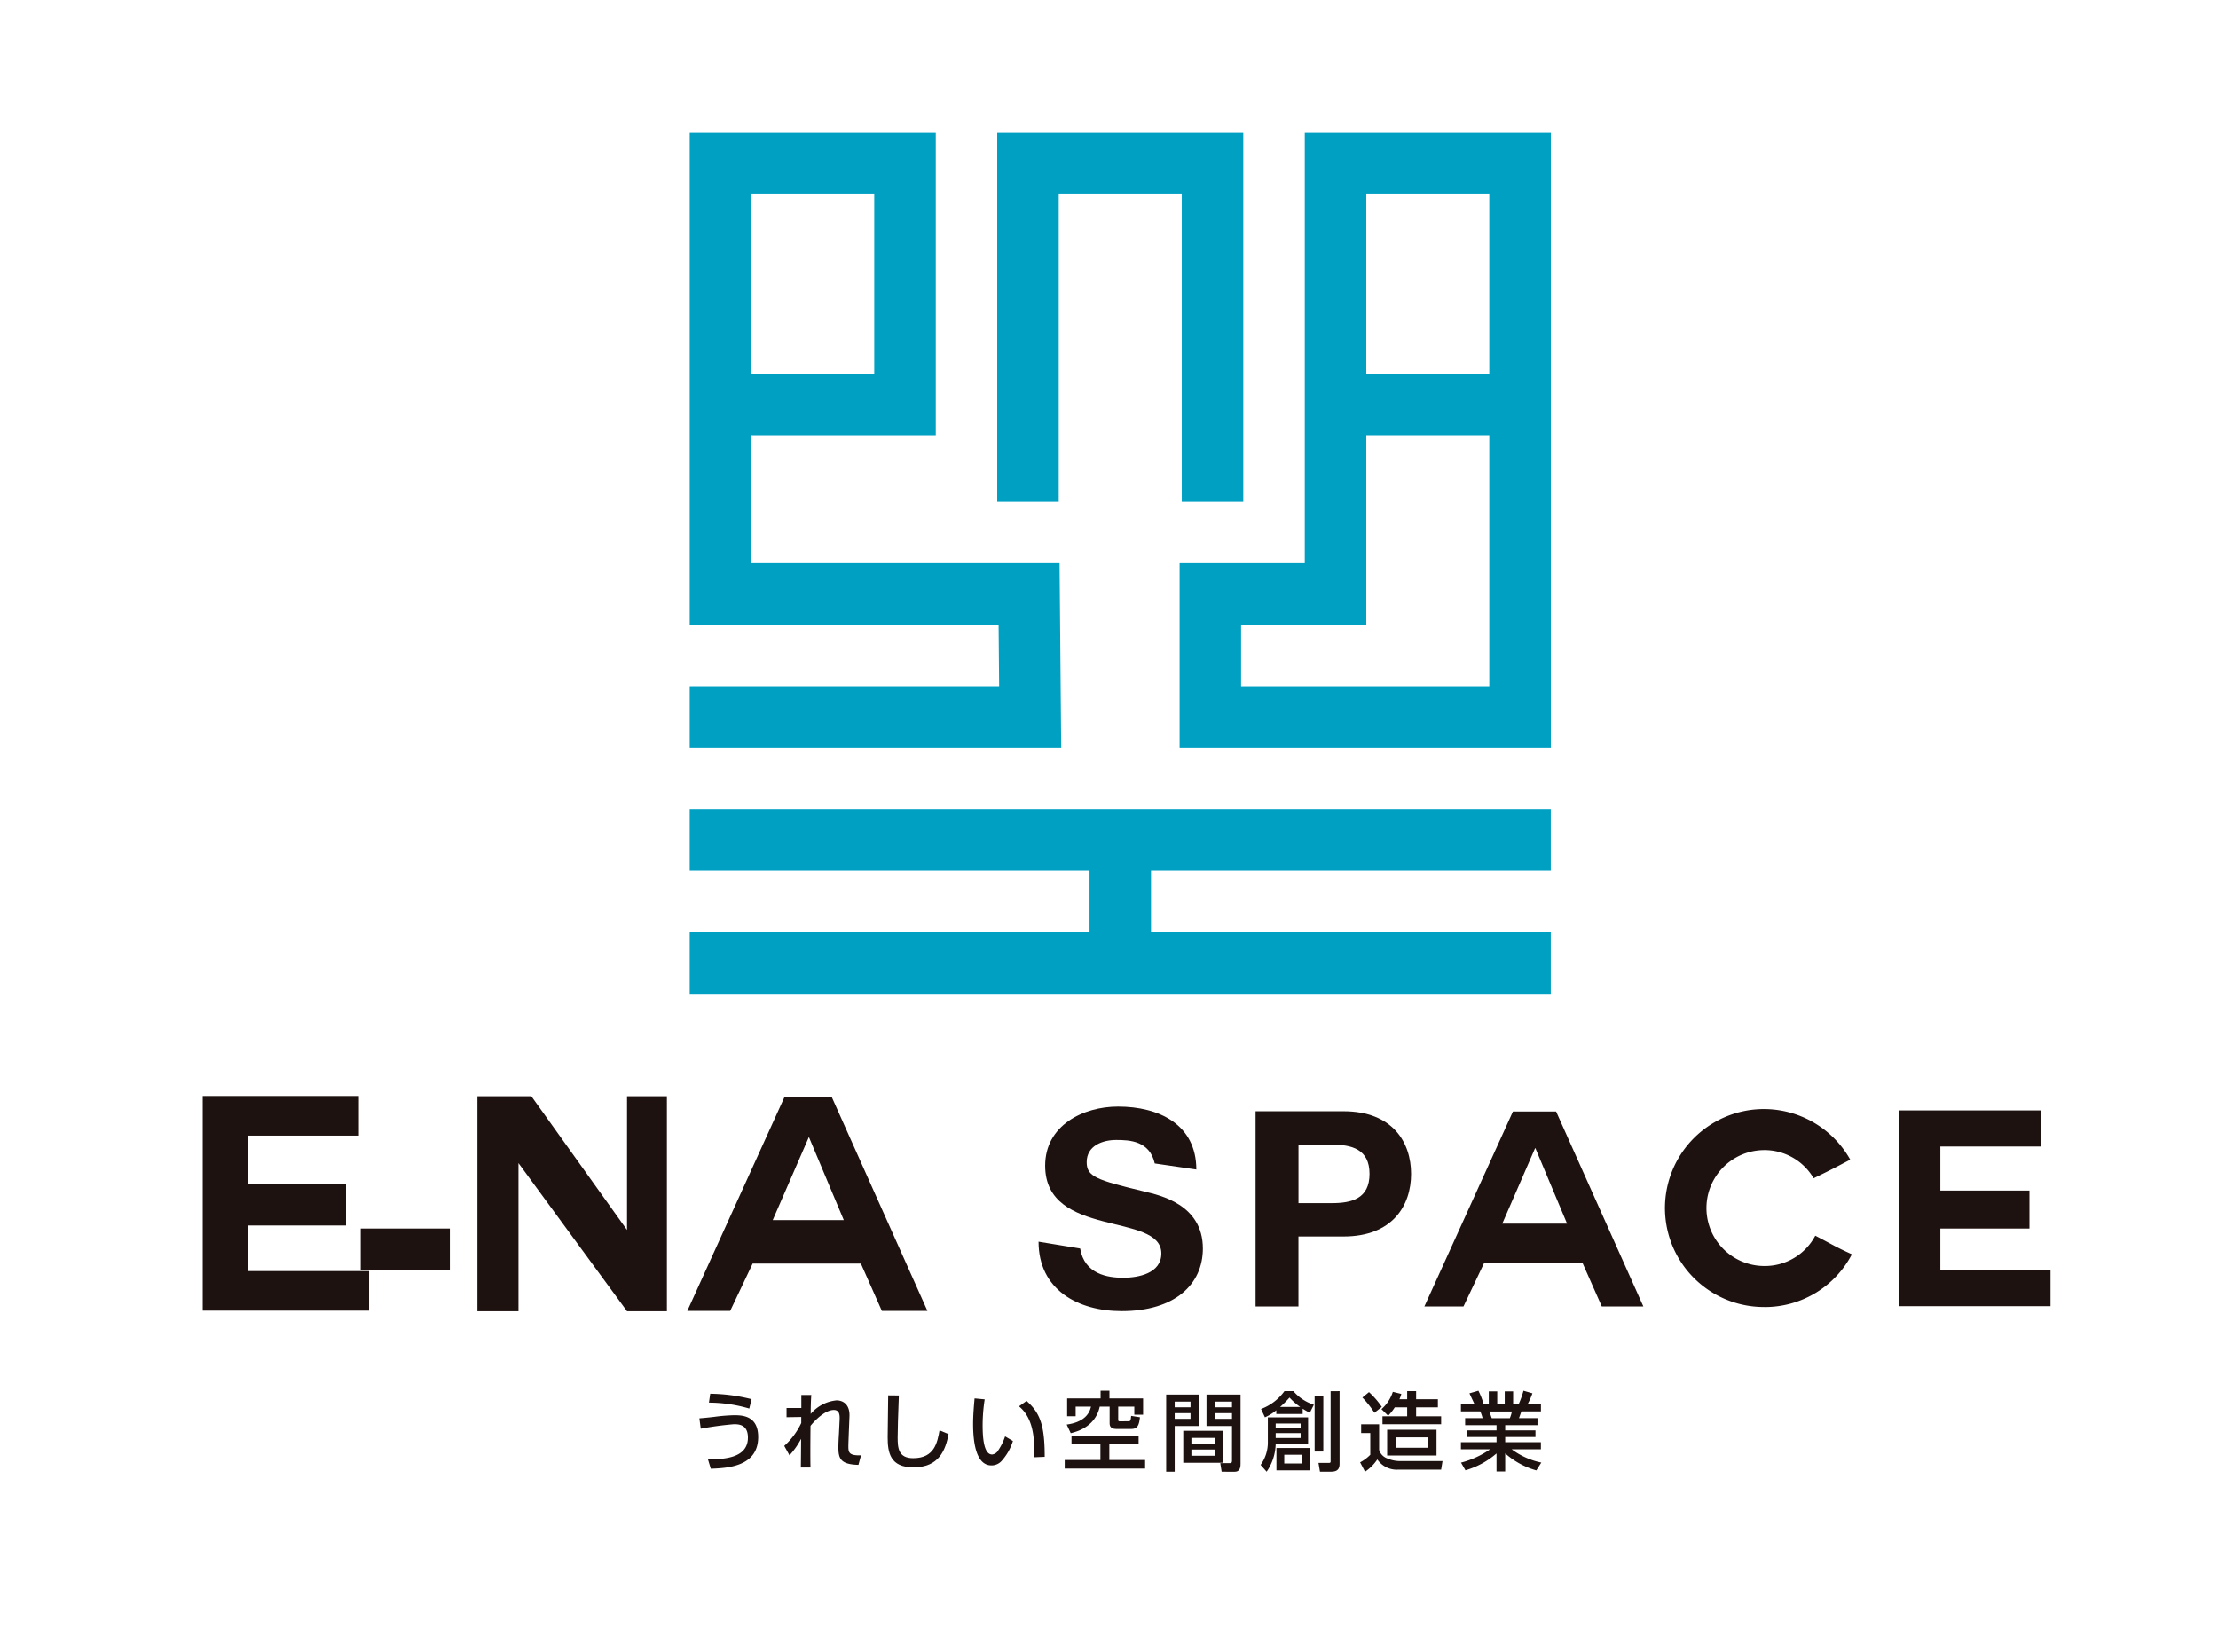
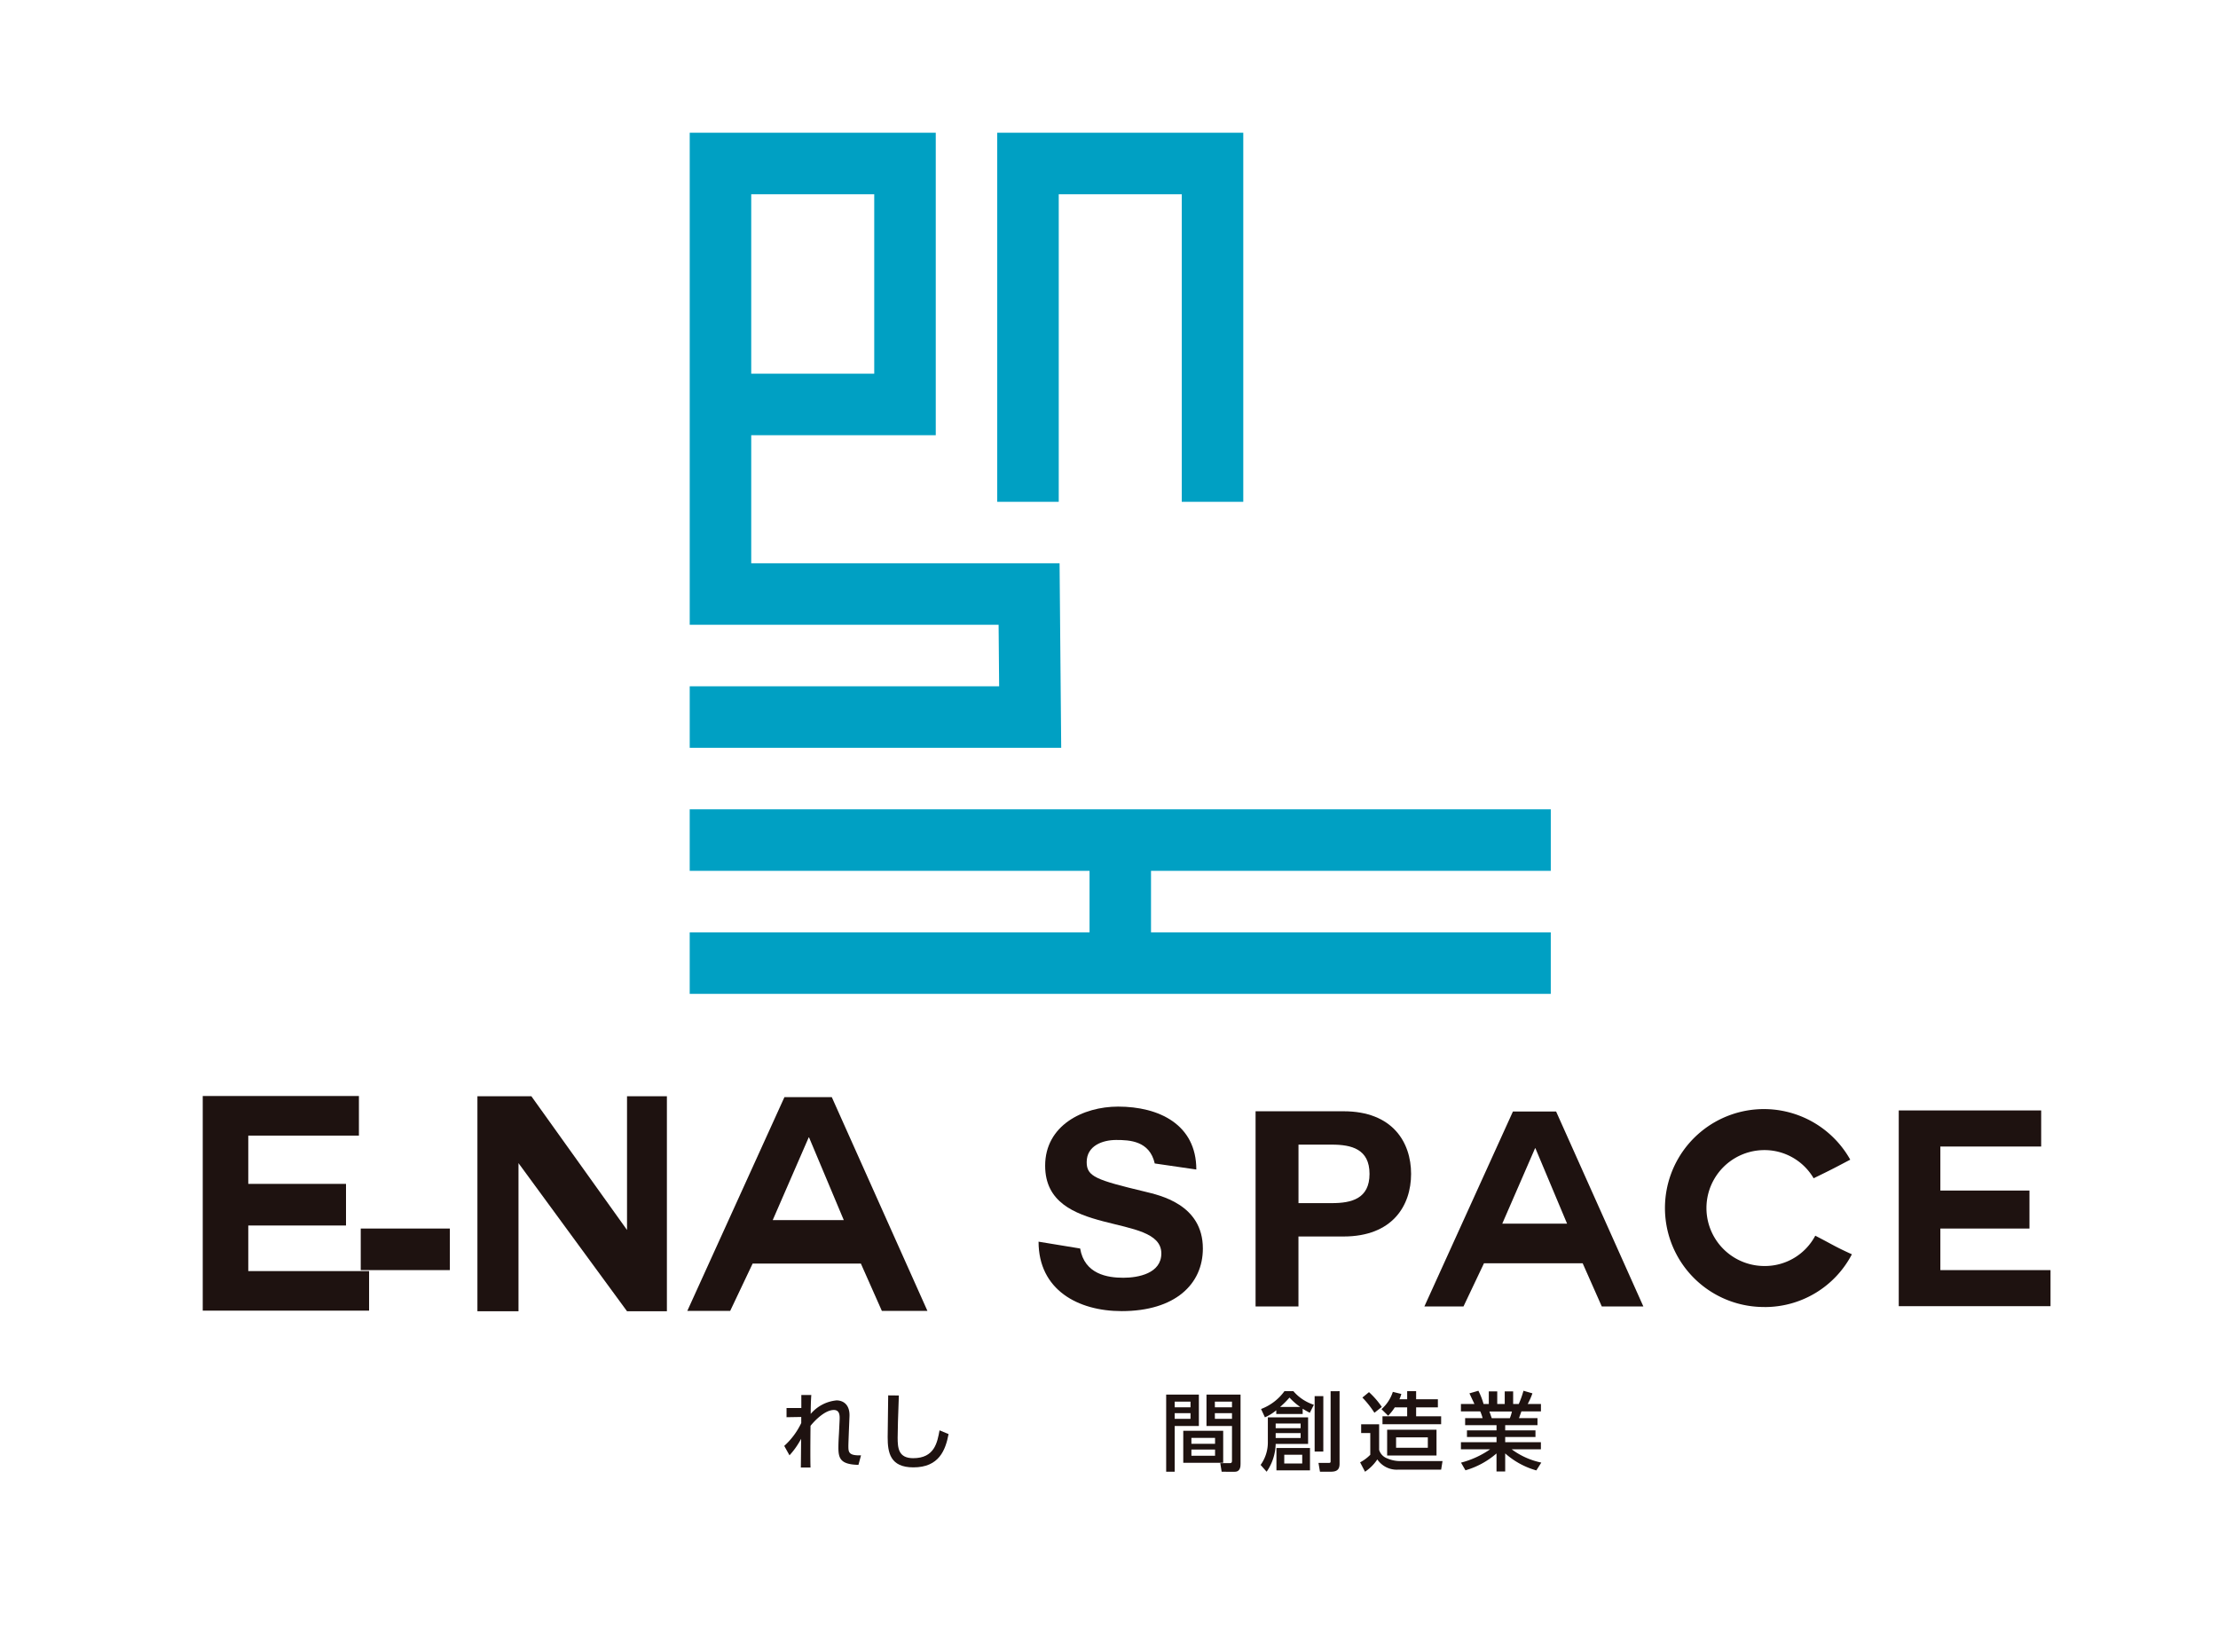
<svg xmlns="http://www.w3.org/2000/svg" width="300" height="223.404" viewBox="0 0 300 223.404">
  <defs>
    <clipPath id="clip-path">
      <rect id="長方形_993" data-name="長方形 993" width="300" height="223.404" fill="none" />
    </clipPath>
  </defs>
  <g id="グループ_360" data-name="グループ 360" transform="translate(0 -0.178)">
    <rect id="長方形_991" data-name="長方形 991" width="300" height="223.404" transform="translate(0 0.178)" fill="#fff" />
    <path id="パス_165" data-name="パス 165" d="M19.247,96.2v6.165H35.588v5.35h-22.5V78.685H34.212V84.04H19.247v6.53H32.466V96.2Z" transform="translate(14.334 69.733)" fill="#1e1210" />
    <path id="パス_166" data-name="パス 166" d="M39.628,87.748v20.033H34.072V78.705h7.3L54.307,96.79V78.705H59.7v29.076H54.307Z" transform="translate(30.502 69.747)" fill="#1e1210" />
    <path id="パス_167" data-name="パス 167" d="M49.171,107.675,62.308,78.763h6.408l12.936,28.912H75.489l-2.842-6.408H58.01l-3.041,6.408ZM65.594,84.2,60.726,95.389h9.61L65.636,84.2Z" transform="translate(43.791 69.811)" fill="#1e1210" />
    <g id="グループ_359" data-name="グループ 359" transform="translate(0 0.178)">
      <g id="グループ_358" data-name="グループ 358" clip-path="url(#clip-path)">
        <path id="パス_168" data-name="パス 168" d="M79.137,97.606c.592,3.478,3.7,3.957,5.839,3.957,2.035,0,5.142-.59,5.142-3.29,0-5.622-15.715-2-15.715-11.87,0-5.434,5.1-7.989,9.871-7.989,5.511,0,10.576,2.406,10.576,8.509l-5.622-.818c-.7-3.069-3.4-3.178-5.215-3.178-1.848,0-3.992.778-3.992,2.994,0,1.959,1.259,2.406,7.876,3.994,1.959.482,7.838,1.7,7.838,7.691,0,4.844-3.772,8.469-10.982,8.469-5.918,0-11.241-2.885-11.241-9.392Z" transform="translate(66.96 71.259)" fill="#1e1210" />
        <path id="パス_169" data-name="パス 169" d="M88.875,78.744h11.9c6.619,0,9.134,4.179,9.134,8.469s-2.515,8.467-9.134,8.467h-6.1v9.466H88.875ZM94.68,91.168h4.508c2.664,0,5.1-.592,5.1-3.955s-2.44-3.957-5.1-3.957H94.68Z" transform="translate(80.95 71.56)" fill="#1e1210" />
        <path id="パス_170" data-name="パス 170" d="M100.824,105.127,112.8,78.763h5.843l11.8,26.364H124.82l-2.587-5.843H108.886l-2.773,5.843ZM115.8,83.718l-4.439,10.206h8.763l-4.286-10.206Z" transform="translate(91.833 71.577)" fill="#1e1210" />
        <path id="パス_171" data-name="パス 171" d="M131.273,105.359a13.385,13.385,0,1,1,11.61-19.928c-2.255,1.183-2.438,1.294-4.953,2.515a7.7,7.7,0,0,0-6.657-3.81,7.839,7.839,0,1,0,0,15.678,7.71,7.71,0,0,0,6.879-4.1c2.515,1.294,2.587,1.443,4.953,2.515a13.272,13.272,0,0,1-11.832,7.135" transform="translate(107.376 71.419)" fill="#1e1210" />
        <path id="パス_172" data-name="パス 172" d="M140.027,94.66v5.622h14.9v4.878H134.4V78.685h19.263v4.882H140.027v5.954H152.08V94.66Z" transform="translate(122.42 71.506)" fill="#1e1210" />
        <rect id="長方形_992" data-name="長方形 992" width="12.054" height="5.622" transform="translate(48.793 166.165)" fill="#1e1210" />
-         <path id="パス_173" data-name="パス 173" d="M50.67,107.629c2.257-.034,5.4-.2,5.4-2.966,0-1.769-1.244-1.806-1.9-1.806a44.246,44.246,0,0,0-4.479.606l-.185-1.4c.581-.046.965-.08,2.012-.2a23.786,23.786,0,0,1,2.641-.22c1.082,0,3.3.01,3.3,2.943,0,4.038-4.2,4.211-6.411,4.294Zm5.583-6.887a19.515,19.515,0,0,0-5.455-.8l.174-1.2a23.59,23.59,0,0,1,5.595.734Z" transform="translate(45.091 89.772)" fill="#1e1210" />
        <path id="パス_174" data-name="パス 174" d="M55.512,105.713a9.873,9.873,0,0,0,2.3-3.094V101.8l-1.989.034v-1.246h2V98.826h1.351c-.071.837-.082,2.106-.082,2.559a5.235,5.235,0,0,1,3.491-1.827c.86,0,1.756.514,1.756,2,0,.151-.011.325-.023.663l-.071,1.733c-.011.313-.057,1.511-.057,1.733,0,.85,0,1.361,1.71,1.3l-.35,1.292c-2.431-.059-2.721-.86-2.71-2.408,0-.78.069-1.653.08-1.932l.082-1.7c.023-.548.057-1.383-.78-1.383-1.2,0-2.582,1.429-3.153,2.14-.011.686-.023,2.723-.023,3.256,0,.921,0,1.781.023,2.385H57.757c.011-.546.034-3.268.034-3.885a10.471,10.471,0,0,1-1.569,2.234Z" transform="translate(50.562 89.851)" fill="#1e1210" />
        <path id="パス_175" data-name="パス 175" d="M64.346,98.867c-.105,2.467-.162,5.05-.162,5.69,0,1.418.105,2.79,2.106,2.79,2.885,0,3.258-2.129,3.56-3.768l1.221.51c-.418,2.165-1.278,4.5-4.758,4.5-3.164,0-3.48-2.025-3.48-4.083,0-.9.059-4.852.071-5.654Z" transform="translate(57.23 89.878)" fill="#1e1210" />
-         <path id="パス_176" data-name="パス 176" d="M70.449,99.2a22.7,22.7,0,0,0-.279,3.455c0,1.513.105,4,1.282,4a1.091,1.091,0,0,0,.835-.571,7.561,7.561,0,0,0,.921-1.884l1.059.629a7.3,7.3,0,0,1-1.561,2.732,1.851,1.851,0,0,1-1.336.571c-2.062,0-2.49-3.013-2.49-5.62,0-1.141.105-2.4.2-3.443Zm6.7,7.829c.021-2.058.069-5.14-2.06-6.887l1.022-.732c1.84,1.628,2.455,3.29,2.455,7.561Z" transform="translate(62.738 90.072)" fill="#1e1210" />
-         <path id="パス_177" data-name="パス 177" d="M85.359,104.6v1.152H81.4v2.14h4.84v1.164H75.365v-1.164h4.829v-2.14h-3.91V104.6Zm-5.142-6.073h1.2v1.036h4.55v2.2H84.778v-1.082H82.6v1.7c0,.2,0,.277.185.277H83.9c.35,0,.384-.023.453-.732l1.189.185c-.117,1-.279,1.582-1.152,1.582H82.311c-.384,0-.871-.126-.871-.734v-2.28H80.1c-.325,1.536-1.431,3-3.919,3.585l-.547-1.164c2.163-.3,3.034-1.3,3.29-2.421H76.844v1.292H75.692V99.563h4.525Z" transform="translate(68.645 89.578)" fill="#1e1210" />
        <path id="パス_178" data-name="パス 178" d="M82.547,98.8h4.422v4.248H83.7v6.189H82.547Zm1.152,1.722h2.14V99.75H83.7Zm0,1.559h2.14v-.766H83.7Zm6.56,5.945h-5.4V103.7h5.4Zm-4.3-2.572h3.2v-.8h-3.2Zm0,1.618h3.2v-.837h-3.2Zm5.492-4.024H88V98.8h4.607v9.344c0,.323,0,1.093-.78,1.093H90.051l-.187-1.166h1.315c.141,0,.269-.046.269-.277Zm-2.316-2.526h2.314V99.75H89.132Zm0,1.559h2.314v-.766H89.132Z" transform="translate(75.186 89.823)" fill="#1e1210" />
        <path id="パス_179" data-name="パス 179" d="M95.654,102.095v3.594H91.269a6.848,6.848,0,0,1-1.223,3.759l-.814-.919a5.2,5.2,0,0,0,.978-3.13v-3.3Zm-.734-.455H91.349v-.5a6.487,6.487,0,0,1-1.534.953l-.524-1.127a6.922,6.922,0,0,0,3.164-2.41h1.21a6.149,6.149,0,0,0,2.769,1.838l-.547,1.082a10.94,10.94,0,0,1-.967-.546Zm-3.652,1.92h3.375v-.629H91.269Zm0,1.328h3.375v-.665H91.269Zm4.641,4.374H91.372v-3.025H95.91Zm-1.326-8.576a8.393,8.393,0,0,1-1.443-1.267,12.584,12.584,0,0,1-1.269,1.267Zm-2.154,7.655h2.431v-1.187H92.431Zm5.283-1.617H96.539v-7.5h1.175Zm2.2-8.167v9.808c0,.72-.29,1.082-1.162,1.082h-1.49l-.2-1.187h1.361c.139,0,.279,0,.279-.187V98.558Z" transform="translate(81.275 89.607)" fill="#1e1210" />
        <path id="パス_180" data-name="パス 180" d="M96.415,103.041h2.432V106.5a1.741,1.741,0,0,0,1.036,1.129,4.437,4.437,0,0,0,1.628.384h5.91l-.187,1.162h-5.817a3.169,3.169,0,0,1-2.815-1.383,6,6,0,0,1-1.664,1.664l-.663-1.269a5.613,5.613,0,0,0,1.374-1.024v-2.943H96.415Zm1.059-4.349a11.045,11.045,0,0,1,1.735,2l-1,.791a12.975,12.975,0,0,0-1.628-2.058Zm4.374.245a5.136,5.136,0,0,1-.254.72h1.045v-1.1h1.211v1.1h2.943v1.093h-2.943v1.211h3.384v1.07H99.3v-1.07h3.338v-1.211h-1.674a6.562,6.562,0,0,1-.9,1.129l-.9-.885a5.24,5.24,0,0,0,1.536-2.339Zm4.76,8.329H99.93v-3.491h6.678Zm-5.469-1.049h4.294V104.81h-4.294Z" transform="translate(87.691 89.601)" fill="#1e1210" />
        <path id="パス_181" data-name="パス 181" d="M113.611,109.295a10.731,10.731,0,0,1-4.211-2.3v2.444h-1.175V107a11.054,11.054,0,0,1-4.2,2.28l-.6-1.036a12.342,12.342,0,0,0,3.932-1.8h-3.944v-.967h4.815v-.7h-4v-.9h4v-.7h-4.246v-.954h2.362a5.629,5.629,0,0,0-.315-.908h-2.616v-1h1.827c-.082-.174-.455-.965-.676-1.443l1.21-.35a9.461,9.461,0,0,1,.7,1.792h.709v-1.71h1.141v1.71h1.013v-1.71h1.139v1.71h.757a12.529,12.529,0,0,0,.64-1.792l1.21.35a9.423,9.423,0,0,1-.64,1.443h1.792v1h-2.643c-.057.151-.279.78-.325.908h2.5v.954H109.4v.7h4.095v.9H109.4v.7h4.829v.967h-3.944a10.148,10.148,0,0,0,4,1.792Zm-3.583-7.061a4.932,4.932,0,0,0,.279-.908h-3.048c.057.128.268.768.325.908Z" transform="translate(94.188 89.584)" fill="#1e1210" />
        <path id="パス_182" data-name="パス 182" d="M48.821,65.69H102.9v8.32H48.821v8.318H165.287V74.009H111.215V65.69h54.073V57.372H48.821Z" transform="translate(44.467 52.093)" fill="#00a0c3" />
        <path id="パス_183" data-name="パス 183" d="M78.908,17.8h16.64V59.4h8.32V9.481H70.588V59.4h8.32Z" transform="translate(64.294 8.473)" fill="#00a0c3" />
-         <path id="パス_184" data-name="パス 184" d="M100.429,9.48V67.714H83.5V92.672h50.211V9.48Zm8.32,8.32h16.638V42.071H108.749Zm16.638,66.554H91.815V76.032h16.934V50.389h16.638Z" transform="translate(76.05 8.472)" fill="#00a0c3" />
        <path id="パス_185" data-name="パス 185" d="M98.846,67.715H57.141V50.388H82.1V9.481H48.821V76.033H90.6l.073,8.32H48.821v8.32H99.068ZM57.141,17.8H73.778V42.068H57.141Z" transform="translate(44.468 8.473)" fill="#00a0c3" />
      </g>
    </g>
  </g>
</svg>